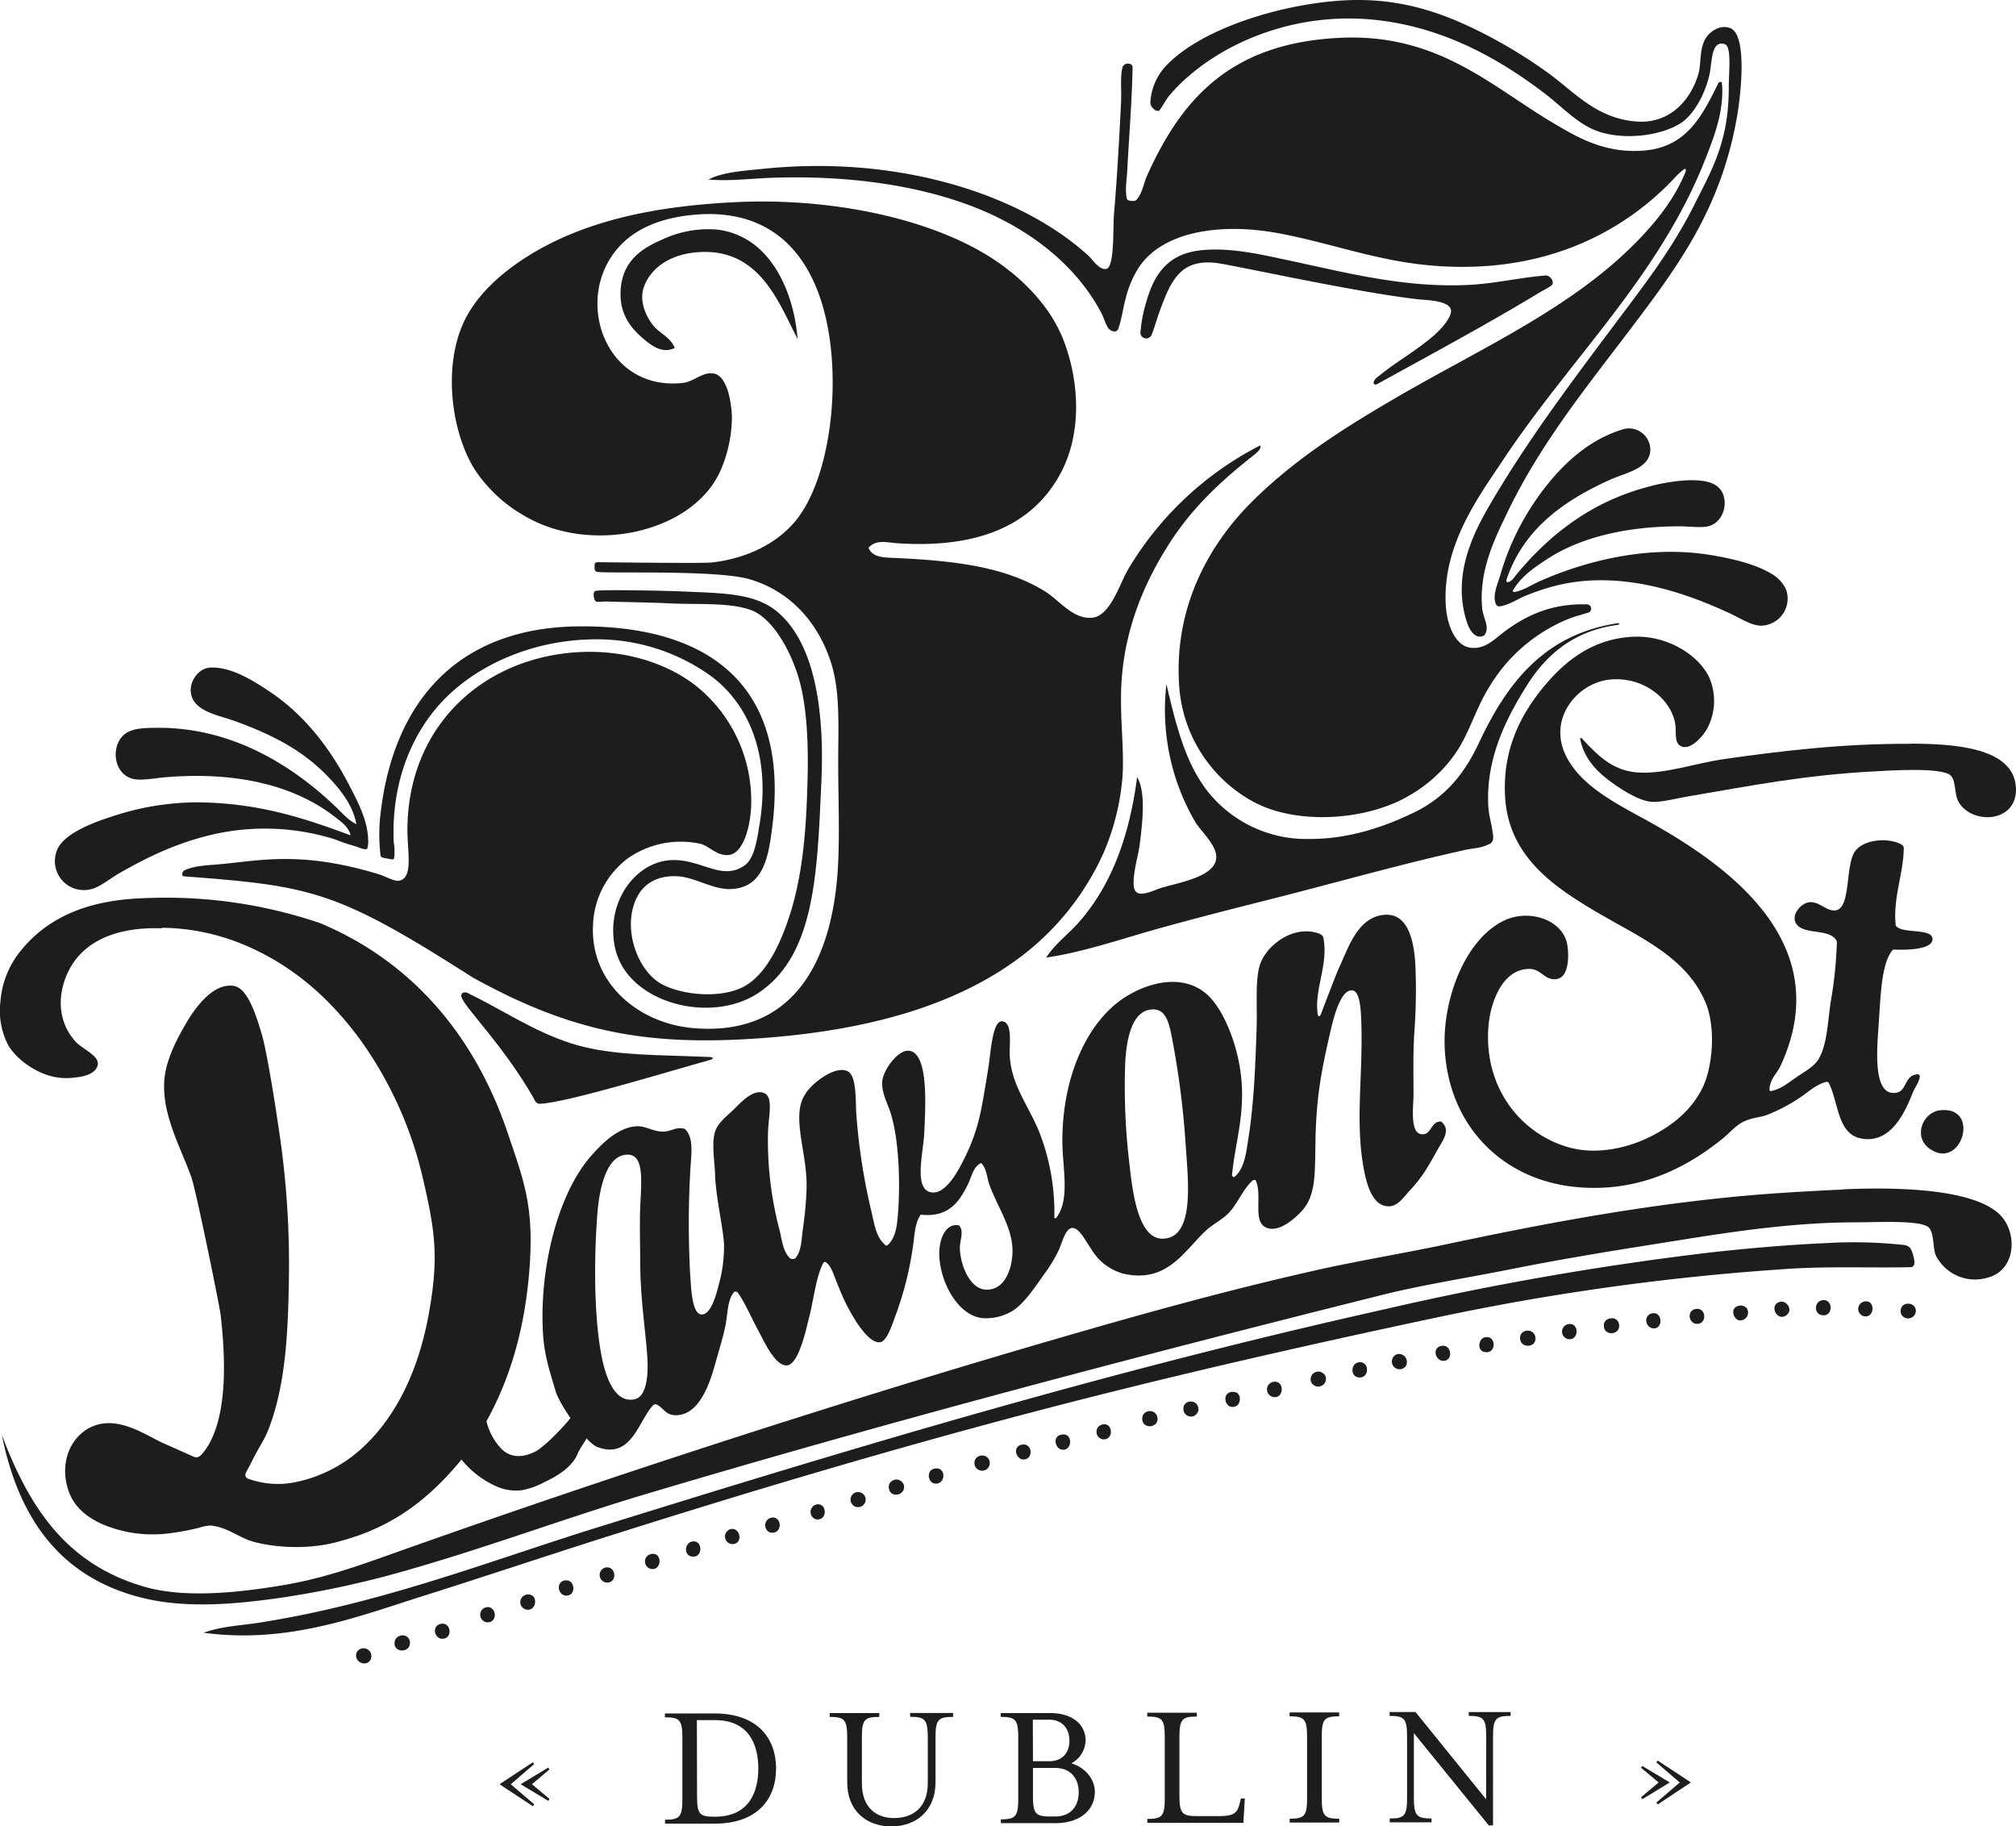
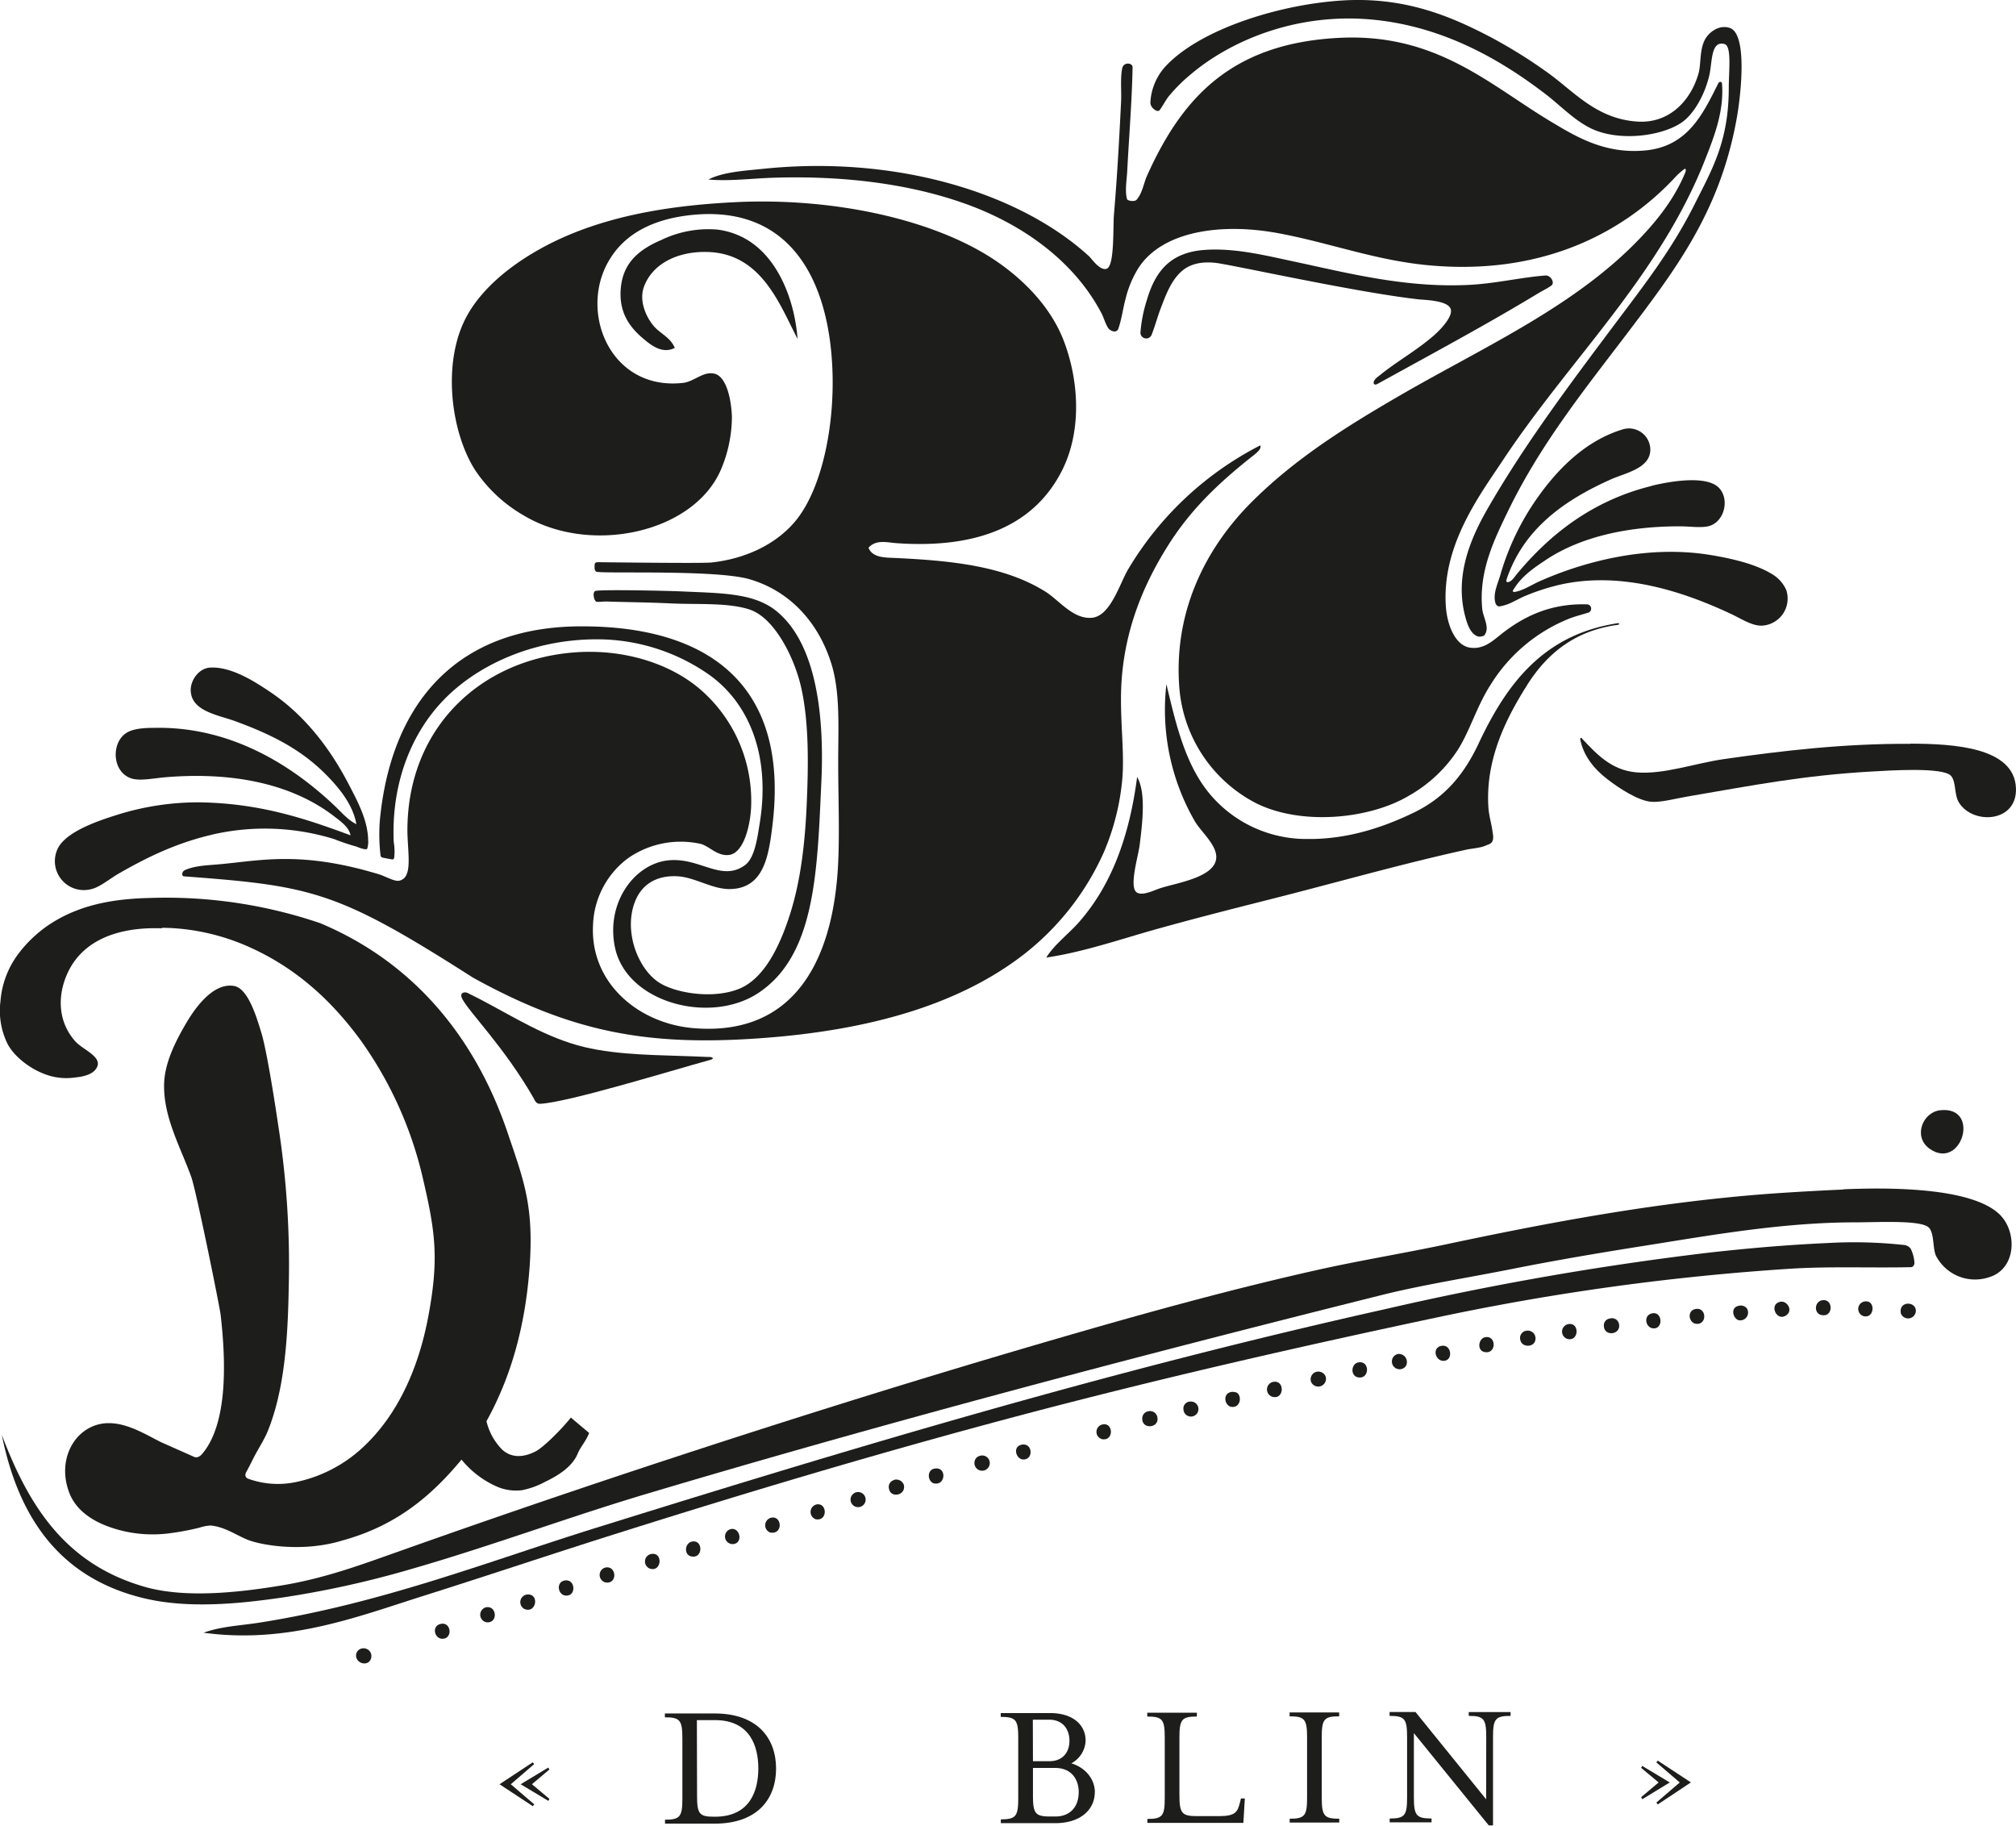
<svg xmlns="http://www.w3.org/2000/svg" viewBox="0 0 472.52 427.99">
  <defs>
    <style>.cls-1,.cls-2{fill:#1d1d1b;}.cls-1{fill-rule:evenodd;}</style>
  </defs>
  <title>Asset 28BAR</title>
  <g id="Layer_2" data-name="Layer 2">
    <g id="Layer_1-2" data-name="Layer 1">
      <path class="cls-1" d="M274.05,22.44a37,37,0,0,1,4.8-4.81C288.3,9.52,304.19,2.7,322.51,4.68c16.21,1.75,29.39,9.45,39.7,17.34,3.57,2.73,6.85,6.26,10.86,8.15,6.39,3,16.27,1.82,21.1-1.47,2.9-2,5.46-6.64,6.47-11.07.72-3.09.31-8.19,3.56-7.31,1.73.47,1,6.29,1,10.23,0,12.74-4,19.29-8.14,27.58-5.45,10.82-12.19,19.3-19,28.41-10,13.34-20.44,27.24-29,42-3.89,6.67-8.3,15.86-5.64,25.9.47,1.78,1.23,4.15,3,4.71.36.11,1.4,0,1.6-.42,1.2-1.84-.43-4-.62-6.17-.82-8.91,3-16.42,6.05-22.77,8-16.5,19.07-29.9,29.46-43.67,10.67-14.13,20.55-27.6,24.24-48.88.92-5.37,2.43-19.23-1.68-20.68-2.37-.84-4.83.82-5.85,2.71-1.28,2.38-.92,5.69-1.46,7.74-1.65,6.17-6.61,12-14.41,11.48-9.74-.64-15-7.26-21.31-11.69a116.9,116.9,0,0,0-13.16-8.15C340.09,3.84,329.48-.67,315.2.08c-14.81.79-34,6.65-42.2,15.67A13.61,13.61,0,0,0,269.63,24c-.08,1.17,1.65,2.51,2.17,1.81.82-1.11,1.42-2.37,2.25-3.39" />
      <path class="cls-1" d="M181.29,41.65c17.29-.54,32.17,1.64,44.29,5.86,14.08,4.89,26.22,13.74,32.59,25.9.53,1,.87,2.36,1.56,3.45.42.67,2.14,1.5,2.49-.14.74-2.19,1-4.53,1.59-6.65A24.32,24.32,0,0,1,267,62.55c5.72-8.44,19.28-10.33,32.38-7.94,11.84,2.15,22.58,6.3,35.09,7.52,26.23,2.55,45.42-7.09,57.87-20.27a15.63,15.63,0,0,1,2.52-2.3c.31,0,.44.31-.11,1.46-2.75,6.38-7.19,11.68-11.81,16.3-15.05,15.05-35.63,24.25-54.74,35.31-12.43,7.2-24.58,14.76-34.88,25.07-9.59,9.59-18.31,24.26-16.92,43.24a33.44,33.44,0,0,0,17.76,27.16c10.49,5.39,26.64,4,36.14-1.67a33.1,33.1,0,0,0,11.49-10.86c2.84-4.59,4.36-10.06,7.52-15a38.51,38.51,0,0,1,18.17-15.47c1.52-.62,3.07-1,4.56-1.47a1,1,0,0,0-.2-2c-8.52-.25-14.83,2.91-20,7-1.88,1.49-4.12,3.64-7.31,3.14-3.51-.54-5.35-5.44-5.64-9.61-1-14.21,7.79-25.92,13.16-34,15.84-24,36.8-43.25,47.63-70.82,2.08-5.29,4.45-11.3,3.93-17.75,0-.49-.63-.54-.87-.07-3.69,7.43-7.26,14.78-17.05,15.73-9.28.89-15.91-3-21.73-6.48C349.47,20.19,337,7.79,314.16,8.86,288.58,10.05,277,23,268.82,41.24c-.74,1.66-1.09,4.11-2.44,5.59-.45.49-2.11.26-2.23-.19-.55-2.12,0-4.69.08-7.07.43-8,1.09-16.17,1.23-23.82,0-1.05-2.11-1.3-2.43.26-.48,2.33-.15,5.32-.26,7.68-.45,9.24-.95,18-1.67,26.53-.26,3,.16,12-1.67,12.74-1.58.63-3.55-2.33-4.19-2.92C239,45.19,210.06,36.31,178.78,39.57c-4.58.47-9.36.76-12.74,2.5,5,.44,10.12-.26,15.25-.42" />
      <path class="cls-1" d="M166.38,131.86c8.59-.86,15.43-4.46,19.66-9.29,8-9.06,11.17-30.44,7.78-46.88-3.17-15.35-12.47-27.42-32-25.28-8.41.93-15,4.09-18.79,10.16-7.67,12.15-.14,31.09,17.06,29.16,2.61-.29,4.73-2.78,7.35-2.16,3,.7,4,6.56,4.11,10.16A32,32,0,0,1,169,110c-6.35,14.89-30.56,20.17-46.23,10.8a34.11,34.11,0,0,1-11.23-10.37c-5.6-8.47-7.89-24.14-2.81-35,4.43-9.47,15.48-16.68,25.49-20.74,11.11-4.5,23.85-6.65,38.68-7.34,22.6-1,45.41,4,59.62,13.18,6.7,4.35,13.66,11,16.85,19.44,3.45,9.09,4.29,20.85-.43,30.25-6.34,12.59-19.3,18.47-38.89,17.06-2.07-.15-4.75-.91-6.48,1.08.87,2.31,3.78,2.29,5.83,2.38,14.12.63,26,2,35.43,7.78,3.32,2,6.55,6.57,11,6.26s6.55-7.94,8.64-11.45a76.66,76.66,0,0,1,30.9-28.95c.49.86-1.27,2.1-2.17,2.81-7.55,6-14.24,12.28-19.65,21-5.82,9.34-10.81,21-10.81,35.64,0,7.48.88,13.7.22,19.66a56.51,56.51,0,0,1-4.32,16.42,62.72,62.72,0,0,1-18.15,23.34c-15.41,12.18-36.77,18.28-62.65,20.08-26.51,1.86-44.06-1.57-67-14.24-31.82-20.33-37.63-21.47-67.69-23.72-.63-.05-.59-1.1.2-1.47,2.24-1,5-1.11,7.6-1.32,9.75-.82,19.19-3.35,37.85,2.3,1.49.45,3.63,1.74,4.75,1.51,3.28-.65,2-6.32,1.94-11.66-.06-23.45,16.21-39.38,37.59-41.7,12.35-1.34,23.6,2.3,30.68,8.21a34.5,34.5,0,0,1,12.31,27.22c-.06,4.39-1.59,11.43-5.18,11.89-2.8.35-4.64-2.09-6.7-2.6A21.63,21.63,0,0,0,147.37,201,20.31,20.31,0,0,0,139,216.77c-.73,13.5,10.58,23.16,23.76,24.19,24.06,1.88,32.7-16.89,33.7-38.89.34-7.41,0-15.37,0-23.76,0-7.49.5-15.79-1.51-22.47-2.84-9.45-9.38-17.19-19.23-20.09-7.73-2.28-33.6-1.29-35.8-1.75,0,0-.56,0-.56-1s.05-.84.05-.84,0-.41.74-.41,24.11.3,26.28.08" />
      <path class="cls-1" d="M336.3,78.43c-4,3.48-7.81,5.61-11.69,8.56-.63.47-1.25,1-1.85,1.45-1.21,1-.95,2.12.16,1.5,12.67-7,25.74-14,37.82-21.33.87-.53,1.92-1,2.86-1.68s-.19-2.46-1.36-2.37c-5.69.44-11.4,1.81-17.38,2.17-15.12.88-29.08-2.78-41.56-5.44-6.61-1.4-14-3.27-21.11-2.71-7.93.61-11.42,5.05-13.37,11.69A33.35,33.35,0,0,0,267.3,78a1.36,1.36,0,0,0,2.63.44c.75-1.9,1.31-4,2-5.85,1.27-3.34,2.49-6.77,5-9,2.2-1.93,5-2.29,7.91-2,3.82.42,33.3,7,48,8.6,3.53.2,6.82.69,7.22,2.35s-2.3,4.6-3.76,5.86" />
      <path class="cls-1" d="M387.18,113.86c-14,3.43-24,11.45-31.66,20.68-.49.57-1.06,1.6-1.92,1.84-.21.06-.76.21-.41-.81,4-11.62,13.32-18.27,24.31-23.2,3.48-1.56,9.19-2.56,9.31-6.89a5,5,0,0,0-6.52-4.84c-8.37,2.55-14.87,8.83-19.93,16a60.42,60.42,0,0,0-8.75,18.25c-.58,2-1.74,4.29-1.1,6.43.08.28.43.93,1.08.76,2.28-.35,4-1.68,6.16-2.54a52.47,52.47,0,0,1,7.45-2.42c15.14-3.58,30.36,2,40.42,6.7,2.2,1,4.94,2.86,7.27,2.8a6.35,6.35,0,0,0,5.77-8.38,8.21,8.21,0,0,0-3.35-3.72c-3.84-2.34-9.28-3.62-14.53-4.48-15-2.42-29.82,1.7-39.86,6.15-2,.88-3.82,2.16-5.86,2.53-.22,0-.8,0-.25-.65,1.9-3.13,4.86-5.09,7.6-6.91,7.7-5.1,18.43-7.82,31.29-7.82,2.45,0,5.49.5,7.27-.19,3.31-1.29,4.35-6.21,2-8.75-2.91-3.19-11.88-1.53-15.84-.56" />
      <path class="cls-1" d="M92.39,201a13,13,0,0,0-.11-3.7c-.61-14.53,4.65-25.85,11.45-33,7.77-8.22,21-14.58,36.51-14.48a45.79,45.79,0,0,1,26.14,8.42c9.29,6.72,14.27,19,11.67,34.79-.49,2.93-1.07,8-3.46,9.73-5.63,4.06-10.8-2.13-18.36-1.09-7.78,1.08-14.22,10.1-12.1,20.31,2.69,13,22.22,18.15,33.49,10.8,13.5-8.82,13.93-28.34,14.9-49.69.77-16.91-1.66-32.5-10.37-39.75-5.26-4.39-12.76-4.31-22.47-4.75-2.72-.13-18.9-.5-20.14-.1-.74.24-.35,2.49.37,2.54s1.59-.09,2.27-.07c5,.17,9.86.19,14.91.44,6.44.31,13.77-.25,18.8,1.51,5.62,2,10.25,11,11.88,18.14,1.92,8.46,1.69,18.73,1.3,27.66-.42,9.39-1.48,17.9-3.89,25.49s-6.07,15.11-11.89,17.5c-6,2.46-14.61,1.1-18.58-1.3-5.17-3.14-8.66-12.22-5.83-19.23,1.67-4.11,5.14-6,9.72-5.83,4.28.16,8.48,3.2,12.75,3,7.71-.3,8.84-7.77,9.72-15.11,4-33.25-15.61-46.61-45.15-46.45-28.89.15-44.23,18-46.88,45.36a42.33,42.33,0,0,0,.14,8.21c.07.6.37.58.66.66s1.94.37,1.94.37a.46.46,0,0,0,.61-.35" />
      <path class="cls-1" d="M266.53,182.05c-1.86,14.37-6.22,25.61-13.59,34-2.49,2.86-5.64,5.09-7.72,8.35,8.79-1.29,17.3-4.28,25.9-6.68s17.48-4.67,26.32-6.9c15.17-3.82,30.84-8.32,46.18-11.69,1.57-.35,3.4-.37,4.9-1.1.5-.24,1.89-.31,1.33-2.94-.22-2-.87-3.8-1-6-.7-11.37,4.34-21,9-28.41,4.82-7.72,11.47-12.92,21.28-14.24.54-.07.49-.47,0-.39-17.56,2.71-26.09,14.42-32.57,28.2-3.29,7-7.71,12.52-15,16.09-6.79,3.31-15.43,6.39-25.07,6.27A29.51,29.51,0,0,1,283,185.38c-5.24-6.71-7.4-15.64-9.61-25.06a52.21,52.21,0,0,0,6.68,32.17c1.38,2.37,5.2,5.57,5,8.56-.28,4.57-9.24,5.83-13.16,7.11-1.32.42-4.09,1.85-5.43,1-1.94-1.17.28-8.37.63-11.07.75-5.9,1.46-12.58-.63-16.08" />
-       <path class="cls-1" d="M377.25,159.27c7.35-.81,13.79,3.89,15.25,9.61.64,2.51-.36,5.28,1.67,6.06,2.24.85,5-2.54,5.85-4a13.83,13.83,0,0,0,.63-12.12c-2.51-5.35-9.83-9.88-17.55-9.61-10.24.35-17,6.34-21.93,12.53-4.44,5.61-9.21,13.83-8.36,25.49,1,13.7,11.69,20.72,21.09,26.32,10.15,6,21.43,10.61,25.91,21.52,2.43,5.89,1.58,15.24-.84,20-2.54,5.08-6.91,8.67-12.11,11.28-5,2.52-12.38,4.44-19.22,2.51-10.88-3.08-19.77-13.56-18.8-28,.39-5.83,3.3-14,9.82-13.79,2.67.08,3.57,3,6.47,2.3s2.6-6.61,2.09-8.57c-1.44-5.48-9.13-7.83-14.83-5-9.1,4.5-14.13,18.35-13.79,29.25.58,18.61,13.66,32,32,33.22,14.56,1,25.54-5.26,33.21-11.49,1.7-1.38,3.12-3.14,5-4s3.62-.9,5.23-1.46a38.91,38.91,0,0,0,7.31-3.76c2.12-1.29,3.9-3.22,6.57-4a.6.6,0,0,1,.76.29c2.3,4.7,2,11.86,7.5,12.94,7,1.38,10.38-6.25,12.12-10.66.56-1.41,1.59-2.63,1.68-3.92,0-.15-.27-.47-.4-.46-3.61.14-2.29,4.51-5.88,4.38-4.84-.17-3.69-11.06-3.34-16.5.45-6.84.67-13.57,3.06-16.78a.69.69,0,0,1,.67-.32c3.36.17,9.34-.14,8.83-2.74-.47-2.33-7.42-.88-8.59-2.93-.69-6.32,1.8-12.15,1.88-17.91,0-.23,0-.75-.37-.94-2.8-1.73-8.65-1.49-10.91,1.31-2.51,3.08-1,13.32-4.6,14-2.17.4-3.87-2.15-6.26-1.88-1.8.2-3.92,2.51-3.35,4.38,1.11,3.68,8.31,1.38,9.82,4.81a96.68,96.68,0,0,1-1.46,14.21c-.69,4.72-.82,9.79-2.72,13.16-1,1.87-3.47,3.19-5.22,4.38s-3.76,2.93-6.08,3.3c-.13,0-.34.15-.31-.75.4-2.5,1.75-3.33,2.63-5.26,13.61-29.56-14-47.94-32.59-58.07-7.34-4-14.86-8.09-18-15-3.75-8.41,2.91-16.5,10.45-17.34" />
      <path class="cls-1" d="M86.29,197.11c0-4.83-2.52-9.39-4.59-13.38-4.44-8.54-10.41-16.22-18.31-21.53-3.39-2.28-9.09-6.06-14.17-5.75-2.59.16-4.56,2.91-4.52,5.32.1,4.91,6.39,5.76,10.39,7.22,9.24,3.38,16.07,7,22,13.23,2.79,2.93,5.68,6.6,6.44,10.92-1.87-.9-3.29-2.57-4.7-3.93-9.71-9.33-24.3-19.06-42.75-18.64-1.66,0-4.27.07-6,.93-4.19,2.06-4,9.69,1,11,1.94.52,5.14-.14,7.63-.35,17.24-1.45,30.63,2.16,39.75,9.26,1.41,1.09,3.34,2.43,3.7,4.34-10.45-3.86-21.21-7.56-35.7-7.73a63.68,63.68,0,0,0-19.22,3c-4.92,1.55-12.38,4.18-13.91,8.31a6.78,6.78,0,0,0,7.81,9.09c2.11-.37,4.53-2.47,6.76-3.75,7-4,13.92-7.34,22.72-9.28a54.9,54.9,0,0,1,27.74,1.26,51.2,51.2,0,0,0,5.24,1.76s2.27,1,2.49.44a6.7,6.7,0,0,0,.23-1.75" />
      <path class="cls-1" d="M447.86,174.31c-15.88-.08-30.07,1.63-43.66,3.56-7,1-14.27,3.69-20.68,3.13-5.9-.52-9.34-4.35-12.75-7.94,0-.25-.23-.13-.42,0,.71,4.13,3.48,7.33,6.48,9.61,2.59,2,7.14,5,10.24,5.23,2.29.17,5.67-.77,8.57-1.26,14.91-2.54,27-4.95,43.24-5.85,3.75-.21,16.44-1.08,18.38,1,1.29,1.41.7,4.34,1.88,6.27,3.24,5.28,13.67,4.75,13.37-3.34-.36-9.7-14.86-10.4-24.65-10.45" />
-       <path class="cls-1" d="M140.14,339.14c8.09,2.95,9.63-6.7,13.13-10a1.23,1.23,0,0,1,.77.05c1.58.91,2,2.41,4.27,2.46,5.51.08,8-7.21,9.4-12.33.79-2.81,1.73-5.82,2.3-8.56.6-2.9.44-6.2,2.09-8a.71.71,0,0,1,.75.06c1.88,2.6,3.09,5.72,4.89,9,1.19,2.15,3.85,8.32,6.69,8.15s4.58-8.81,5.22-11.28c1.18-4.63,1.56-9.28,3.31-12.72.08-.15.47-.31.58-.22,1.41,1.06,1.88,3.09,2.59,4.79s1.51,3.75,2.5,5.63,4.75,8.88,7.73,8.36c1.59-.28,2.9-4.54,3.55-6.27a78.23,78.23,0,0,0,4-15.67c.43-2.6.42-5.47,1.63-7.53l.25-.41c6.62.73,9.09-3.1,11.07-7.1.89-1.78,1.26-4.22,3.13-5,1.32,1.4,1.28,3.28,1.89,5,1.8,5.16,5.56,10.19,5.43,15.88-.11,4.49-2.14,9.17-6.48,8.77-3.34-.3-5.69-5.32-5.85-9.61-.07-1.92,1.08-4-.2-5.43-3.31-.6-4.45,3.43-4.6,5.64-.44,6.42,3.82,15.34,10,16.09a12,12,0,0,0,7.1-1.67c2.85-1.73,5.57-6,7.73-9a33.66,33.66,0,0,0,3.13-5.22c.74-1.54,1.53-5.12,3.14-5.23,2.15-.14,4,5.12,6.48,7.52A13.05,13.05,0,0,0,263,298.4c10.49,2.59,14.57-5.29,19.63-10,1.58-1.47,4-2.71,5.22-4,2.23-2.23,3.52-5.87,5.83-7.81.15-.12.58-.1.63,0,1.79,3.86-1.23,10.68,3.37,11.34,2.63.37,5.7-2.28,7.31-4,3.54-3.73,3.18-9,3.34-16.71.2-10.52,1.49-16.78,3.55-25.7.71-3.08,2.4-9.94,5.22-9.4,1.35.26,1.77,3.3,1.88,5.43.73,13.12-1.48,24.6.63,36.14.7,3.82,2.06,9.17,6.06,9,2.1-.1,3.48-2.36,4.81-3.76,3.25-3.43,4.66-6.34,6.89-10.24,1-1.69,2.65-4.08.41-5.85-2.54-.18-2.21,3.45-4.8,2.92s-1.66-6.94-1.67-9.19c0-4.53-.14-9.64.21-15a130.61,130.61,0,0,0,.21-15.67c-.34-5.49-1.71-12.17-7.53-11.49-6,.71-8.14,7.61-10.23,12.12-.9,1.94-3.67,9.34-4.43,11.29-.5.78-.67,0-.7-.26-.81-5.6,2.44-11.36,1.41-17.37-.06-.39,0-1.06-1.31-1.49-5.81-1.93-12,2.75-13.56,7.2-1.24,3.51-.68,9.85-.84,14.83-.28,8.88-.67,18-1.88,25.7-.55,3.52-.91,7.38-3.3,9.35-.2.17-.62-.12-.59-.42.69-7.26,2.91-13.64,2.22-22.09-.56-6.91-3.3-14.75-6.89-19-6.38-7.54-17.73-3.57-23.61,1.9-7.24,6.72-11.47,18.26-11.49,31.12,0,6.36,1.86,13.68-1.35,18-.16.22-.53.28-.53.09a51.88,51.88,0,0,0-3.55-20.14c-2.51-6.15-6.48-10.9-6.9-17.76-.15-2.49.81-8.11-1.88-8.14-2.24,0-2.6,7.68-3.13,10.86-1.66,10-2.08,14.38-6.06,22.14-1.53,3-4.17,7.39-7.1,7.11-4.5-.44-2.1-9.12-1.88-13.79.27-5.8,1.2-19.29-3.76-19.43-2.47-.07-5.81,4.46-6.06,7.1-.23,2.34.89,4.55,1.67,6.69,2.09,5.69,2.55,15.76,2.09,23.18-.21,3.41-.46,6.41-2.2,8.29-.16.18-.58.78-1.06.08-2.1-1.82-2.45-5.27-3.22-8.37a142.91,142.91,0,0,1-3.34-21.72c-.28-3,.19-9.38-2.09-10.45-2.1-1-5.12.88-6.48,1.88-3,2.24-4.58,4.44-4.8,7.94-.33,5.36,1.92,11.38,1.67,18a83.65,83.65,0,0,1-.84,9c-.35,2.43-.29,5.26-1.76,7a1.4,1.4,0,0,1-1.13.12c-1.75-1.46-2-4.2-2.54-6.5A81.8,81.8,0,0,1,180,265.93c0-4,1.48-8.89-1-9.81s-5.24,2.14-6.69,3.55c-2,2-4.18,3.44-4.8,5.85-.58,2.21-.22,5.25,0,8.15.2,2.66,0,1,.19,3.32.51,5.56,1.67,10.17,2,14.52a33.48,33.48,0,0,1-1.25,9.61c-.56,2.33-1.91,7.26-4.18,6.9-2.12-.34-2.28-6.3-2.51-9.41a221.36,221.36,0,0,1,0-23.61c.13-3.78,1.1-8.27-1.25-10.44-1.92-.62-3.11.58-5,.63-2.27.05-4.08-1.28-6.06-1.26-4.5.07-8.49,4.22-10.86,6.9-7.84,8.84-12.35,26.67-11.28,42.2.34,5,1.79,9.11,2.92,13,.91,3.12,7.25,12.37,10,13.16m8.56-11.28c-4.67,1-6.78-5.09-7.73-9.81-1.88-9.4-1.85-23-1.05-33.64.39-5.12,1.82-13,6.27-13.79,5-.93,4,6.18,3.77,12.53-.15,4,0,8.15,0,11.91,0,9.2,1.23,16.38,1.67,22.77.3,4.57-.2,9.44-2.93,10m123.88-37.6c-5.82.24-7.19-10.6-7.93-17.35a151.55,151.55,0,0,1-1-24c.28-5,1.4-11.72,5.85-12.33,3.95-.55,4.51,3.43,5.43,8.36a203.44,203.44,0,0,1,2.93,24c.51,7.64,2.1,21-5.23,21.31" />
      <path class="cls-1" d="M454.76,260.18c-4.1.44-6.44,6.17-2.52,9,7.52,5.36,12.15-10.05,2.52-9" />
      <path class="cls-1" d="M432.06,278.76c-5.61.25-11.8.59-17.44,1-26.81,2-52.42,6.9-76.42,12-9.85,2.06-19.79,3.69-29.5,5.86-19.15,4.3-37.58,9.34-55.75,14.58-36.84,10.62-71.84,21.63-107.22,33.39q-26.39,8.79-52.31,18c-8.49,3-17,6.2-27.12,7.9-9.6,1.6-22.54,3.17-32.3.4C15.47,366.61,6.82,353.17.42,336.24c4,19.83,13.89,33.57,33.15,38.26,10.32,2.52,22.22,1.41,33.16-.21a227.27,227.27,0,0,0,29.92-6.67c18.53-5.33,36.55-12.08,55.12-17.61,55.94-16.67,113.36-31.85,172.22-46.56,9.43-2.35,20-4,30.35-6.06s20.58-3.79,31.22-5.47c14.84-2.34,32.08-5.47,49.3-5.47,5.34,0,15.39-.59,17.22,1.22,1.33,1.3.88,5.07,1.72,6.68a10.31,10.31,0,0,0,12.28,5c6.51-1.85,6.86-10.62,2.58-14.77-6.2-6-23.9-6.43-36.6-5.87" />
      <path class="cls-1" d="M446.11,291.74a108.12,108.12,0,0,0-17.76-.44c-9.42.42-19.09,1.26-28.22,2.3a710.3,710.3,0,0,0-75.33,13.16c-64.7,14.44-124.33,32.35-184.2,51-25.81,8-51.14,18.07-80.21,22.56-4.21.64-8.59.82-12.67,2.3,19.65,2.68,36.06-3.75,51.33-8.57s30.35-9.9,46-14.83c30.58-9.66,61.85-19,94.21-27.57,32-8.47,64.6-15.94,98.88-23.2A577.29,577.29,0,0,1,419,297.36c9.4-.64,19-.2,28.85-.4.31,0,.89-.23.86-1.13a8.61,8.61,0,0,0-.88-3.22,2.25,2.25,0,0,0-1.74-.87" />
      <path class="cls-2" d="M133.8,332.2c-1.52,2-6.22,6.9-8.31,7.95-2.8,1.43-5.59,1.55-7.77-.42a14.14,14.14,0,0,1-3.7-6.67c5.54-10,9-21.63,10.08-35.7,1.08-14.62-1.22-20.39-5.08-31.79-7.64-22.62-22.23-40.13-44-49.24a112.11,112.11,0,0,0-39.81-5.9c-8.41.19-16.53,1.5-23.71,6.27a29.92,29.92,0,0,0-7.14,6.75A21.19,21.19,0,0,0,.11,234.64a17.55,17.55,0,0,0,1.7,10.07c1.67,3.11,5.8,6.27,10,7.44a14.27,14.27,0,0,0,5.67.37c1.64-.18,4.07-.53,5.1-2.15,1.69-2.64-3-4.26-4.85-6.25-3.72-4.08-4.37-9.61-2.41-14.85,3.28-8.78,12.06-12.06,22.45-11.73l.38-.12,1.7.05a51.39,51.39,0,0,1,19.17,4.74c10.89,5,19,12.67,25.56,21.64a90.4,90.4,0,0,1,14.47,32c3,12.79,3.86,19,1.39,32.36C98.15,320.69,93.15,331.7,85,339.23a32.79,32.79,0,0,1-15.71,8.1,20.5,20.5,0,0,1-11.1-.79c-.38-.12-1-.59-.47-1.57s.93-1.74,1.34-2.58c1.21-2.49,2.78-4.8,3.61-6.8,4-9.72,4.79-21.8,5-33.7a211.48,211.48,0,0,0-2.51-38.53S62.78,247,61.25,242c-1.08-3.51-3.06-10.39-6.42-10.95-5.3-.89-9.79,6.32-11.26,8.84-2.38,4.06-4.88,9-5.09,13.8-.34,7.91,3.85,15.15,6.36,22.15,1.15,3.22,6.65,30.34,6.87,32.26,1.22,10.55,1.79,25.45-4.32,32.61-1.09,1.28-2,.65-2,.65L37.82,338C33.4,335.84,27,331.47,21,334.6c-4.68,2.42-7.25,8.69-4.77,15.2,1.9,5,7.15,7.77,13.16,9.1a30.39,30.39,0,0,0,10.24.43A60.78,60.78,0,0,0,46.75,358a9.41,9.41,0,0,1,2.7-.5c3.31.37,5.57,2.07,8.47,3.29s12.91,3.15,22.45.18c12.42-3.41,20.68-10.32,27.8-18.92a22.25,22.25,0,0,0,8.08,6.23,11.23,11.23,0,0,0,6.09.94,18.9,18.9,0,0,0,5.38-1.94c3-1.43,6.41-3.5,7.7-6.66.65-1.57,2-3,2.66-4.82" />
      <path class="cls-1" d="M166.06,247.7c-2.28-.11-5.49-.21-5.83-.22-8.72-.3-18.37-.37-26.45-3-8.69-2.79-16.22-7.93-24.15-11.77-.77-.38-2-.09-1.32,1.3,1.55,3.11,9.91,11.37,16.77,23.34.18.32.5,1.37,1.5,1.32,6.51-.31,30.67-7.76,39.88-10.29.72-.19,1.06-.64-.4-.71" />
      <path class="cls-1" d="M165.88,59.05c12.67.38,16.88,12.39,21.06,20.37C186.28,71,183.13,63,178,58.35a17.67,17.67,0,0,0-10-4.56,25.39,25.39,0,0,0-13,2.45c-5,2.14-8.87,5.15-9.47,11.06-.59,5.64,1.87,9.13,4.91,11.77,2,1.71,4.69,4,7.72,2.46-1-2.45-3.41-3.35-4.91-5.1-1.66-1.91-3.6-5.82-2.29-9.3,2-5.31,7.82-8.29,14.93-8.08" />
      <path class="cls-2" d="M427.25,304.68c-2,.2-2.19,3.08-.36,3.49,2.82.65,2.87-3.75.36-3.49" />
      <path class="cls-2" d="M437,305a1.77,1.77,0,0,0-.28,3.41c2.68.76,3-3.89.28-3.41" />
      <path class="cls-2" d="M417.28,305.06c-2.8.55-.85,4.83,1.43,3.15,1.63-1.2.11-3.46-1.43-3.15" />
      <path class="cls-2" d="M445.55,307.84a1.82,1.82,0,0,0,3.49-.49c.2-2.5-4.15-2.56-3.49.49" />
      <path class="cls-2" d="M407.56,306c-2.23.45-1.23,3.23.07,3.4a1.83,1.83,0,0,0,1.8-2.8,1.86,1.86,0,0,0-1.87-.6" />
      <path class="cls-2" d="M397.42,306.75c-2.23.4-1.59,3.73.58,3.49s1.86-3.93-.58-3.49" />
      <path class="cls-2" d="M387.11,307.8c-2.14.58-1.32,3.75.75,3.49s1.66-4.14-.75-3.49" />
      <path class="cls-2" d="M377.3,309a1.59,1.59,0,0,0-1.37,1.79c.11,2.53,4.22,2,3.5-.67A1.67,1.67,0,0,0,377.3,309" />
      <path class="cls-2" d="M367.42,310.34a1.79,1.79,0,0,0-.1,3.41c2.84.81,3-4.13.1-3.41" />
      <path class="cls-2" d="M358,311.83a1.72,1.72,0,0,0-1.63,2.29c.37,1.64,3.16,1.71,3.49-.08a1.81,1.81,0,0,0-1.86-2.21" />
      <path class="cls-2" d="M348,313.39c-1.51.37-1.93,3.25.15,3.49,2.69.33,2.54-4.14-.15-3.49" />
      <path class="cls-2" d="M337.92,315.38c-2.5.4-1.45,3.91.75,3.5,1.94-.37,1.48-3.85-.75-3.5" />
      <path class="cls-2" d="M327.77,317.29a1.77,1.77,0,0,0-1.53,1.7,1.81,1.81,0,0,0,3.22,1.21,1.89,1.89,0,0,0-1.69-2.91" />
      <path class="cls-2" d="M318.31,319.28c-1.65.36-1.85,3.16,0,3.5,2.79.51,2.81-4.1,0-3.5" />
      <path class="cls-2" d="M308.67,321.45a1.8,1.8,0,0,0-1.37,2.38,1.82,1.82,0,0,0,3.41-1.26,1.85,1.85,0,0,0-2-1.12" />
      <path class="cls-2" d="M298.27,323.87a1.81,1.81,0,0,0-.19,3.41c3,1,3.18-4.14.19-3.41" />
      <path class="cls-2" d="M289.91,326.38a2.4,2.4,0,0,0-1.37-.17c-2.08.42-1.5,3.33.16,3.49,2.09.2,2.41-2.56,1.21-3.32" />
      <path class="cls-2" d="M279,328.45a1.61,1.61,0,0,0-1.62,1.79,1.76,1.76,0,1,0,1.62-1.79" />
      <path class="cls-2" d="M269.27,330.71a1.69,1.69,0,0,0-1.54,1.61c-.17,2.83,4.27,2.38,3.49-.41a1.75,1.75,0,0,0-2-1.2" />
      <path class="cls-2" d="M258.44,333.81a1.77,1.77,0,0,0,0,3.48c2.7.31,2.47-4,0-3.48" />
-       <path class="cls-2" d="M248.63,336.22c-2,.51-1.27,3.25.24,3.5,2.58.42,2.72-4.24-.24-3.5" />
      <path class="cls-2" d="M239.42,338.56c-2.45.54-1,4.25,1.17,3.33,1.64-.68,1.16-3.84-1.17-3.33" />
      <path class="cls-2" d="M229.7,341.16a1.66,1.66,0,0,0-1.29,1.43,1.8,1.8,0,1,0,3.58.28,1.77,1.77,0,0,0-2.29-1.71" />
      <path class="cls-2" d="M219,344.16c-1.91.39-1.57,3.25.07,3.5,2.65.4,2.84-4.08-.07-3.5" />
      <path class="cls-2" d="M209.56,346.84a1.65,1.65,0,0,0-1.2,2c.32,2.3,4,1.67,3.5-.83a1.88,1.88,0,0,0-2.3-1.21" />
      <path class="cls-2" d="M200.77,349.69a1.77,1.77,0,0,0,.24,3.5,1.77,1.77,0,1,0-.24-3.5" />
      <path class="cls-2" d="M191.47,352.54a1.81,1.81,0,0,0-.27,3.49c2.79.52,2.74-3.82.27-3.49" />
      <path class="cls-2" d="M181.49,355.65a1.82,1.82,0,0,0-1,3.48c2.72.55,2.9-3.06,1-3.48" />
      <path class="cls-2" d="M171.34,358.32a1.78,1.78,0,1,0,.75,3.49c2.09-.46,1.29-3.85-.75-3.49" />
      <path class="cls-2" d="M162.21,361.25c-1.73.34-2,3.11-.18,3.49,2.8.61,2.81-4,.18-3.49" />
      <path class="cls-2" d="M152.57,364.18a1.79,1.79,0,0,0-.27,3.41c2.82.93,3.18-4,.27-3.41" />
      <path class="cls-2" d="M141.83,367.36a1.8,1.8,0,0,0,.23,3.5c2.79.28,2.39-4.12-.23-3.5" />
      <path class="cls-2" d="M132.27,370.39c-2.21.49-1.39,4,.92,3.49,1.92-.42,1.48-4-.92-3.49" />
      <path class="cls-2" d="M123.65,373.66a1.8,1.8,0,0,0-.7,3.41c2.75,1.1,3.52-3.58.7-3.41" />
      <path class="cls-2" d="M113.84,376.68a1.8,1.8,0,0,0,.23,3.5c2.77.23,2.37-4.09-.23-3.5" />
      <path class="cls-2" d="M103.34,380.54c-2.29.46-1.53,3.57.41,3.5,2.43-.08,2-4-.41-3.5" />
-       <path class="cls-2" d="M93.87,383.31a1.8,1.8,0,0,0-1.28,1.1c-.86,2.88,3.32,3.13,3.48.78a1.7,1.7,0,0,0-2.2-1.88" />
      <path class="cls-2" d="M84.74,386.33a1.7,1.7,0,0,0-1.2,1.09c-.63,2.24,2.65,3.39,3.4,1.3a1.83,1.83,0,0,0-2.2-2.39" />
      <path class="cls-2" d="M124.87,423.26l-7.79-5.13,7.78-5.13.35.4-5.49,4.73,5.5,4.71Zm3.66-1.23-6.5-3.9,6.48-3.91.26.45-4.09,3.45,4.1,3.44Z" />
      <path class="cls-2" d="M155.86,426.44c3.57,0,4.08-.74,4.08-5l0-14c0-4.3-.53-5-4.1-5v-.9l11.66,0c10,0,14.39,5.79,14.4,12.89s-4.33,12.92-14.36,12.93l-11.66,0Zm7.52-5.7c0,4.31.48,5,4,5h.17c8.4,0,10.19-6.3,10.19-11.33s-1.83-11.33-10.22-11.31h-4.18Z" />
-       <path class="cls-2" d="M213.32,402.33v-.9l10.07,0v.91c-3.57,0-4.13.69-4.12,5v10.33c0,6.75-4.63,10.33-10.35,10.34s-10.34-3.56-10.35-10.31V407.35c0-4.3-.53-5-4.1-5v-.9l11.62,0v.9c-3.57,0-4.09.7-4.08,5l0,10.54c0,5.59,3.24,8.17,7.54,8.16,4.52,0,7.92-2.59,7.91-8.18l0-10.55c0-4.3-.57-5-4.14-5" />
      <path class="cls-2" d="M256.6,420c0,4-3.26,7.24-9.24,7.25l-12.78,0v-.9c3.57,0,4.08-.74,4.08-5l0-14c0-4.31-.53-5-4.1-5v-.9l11.58,0c5.46,0,8.31,2.87,8.31,6.44a6.28,6.28,0,0,1-3.35,5.34c3.32,1,5.52,3.7,5.52,6.79m-14.51-7.29h3.83c3.22,0,4.73-2.16,4.72-4.82S249.13,403,245.9,403h-3.82Zm10.73,7.3c0-3.14-1.78-5.72-5.52-5.72h-5.21v6.38c0,4.3.52,5,4.09,5h1.12c3.75,0,5.51-2.55,5.51-5.65" />
      <path class="cls-2" d="M268.92,426.26c3.58,0,4.09-.73,4.08-5l0-14c0-4.31-.52-5-4.1-5v-.9h11.63v.9c-3.58,0-4.09.7-4.09,5l0,13.34c0,4.3.53,5,4.1,5h5.17c3.92,0,4.38-1,4.94-3.28l.21-.86h.91l-.34,5.72-22.5,0Z" />
      <path class="cls-2" d="M302.28,427.11v-.9c3.57,0,4.09-.73,4.08-5l0-14c0-4.3-.53-5-4.1-5v-.91l11.62,0v.91c-3.57,0-4.09.69-4.08,5l0,14c0,4.31.53,5,4.1,5v.89Z" />
      <path class="cls-2" d="M348.35,407.11c0-4.3-.53-5-4.1-5v-.9l9.81,0v.9c-3.57,0-4.13.7-4.12,5l0,20.66h-1l-17.55-21.62,0,15c0,4.31.57,5,4.14,5v.91h-9.81v-.9c3.57,0,4.09-.74,4.08-5.05l0-14c0-4.3-.53-5-4.1-5v-.91h6.07l16.56,20.46Z" />
      <path class="cls-2" d="M384.92,421.64l-.26-.48,4.1-3.45-4.11-3.43.26-.45,6.46,3.88Zm3.65,1.21-.35-.42,5.49-4.72-5.5-4.71.35-.4,7.76,5.1Z" />
    </g>
  </g>
</svg>